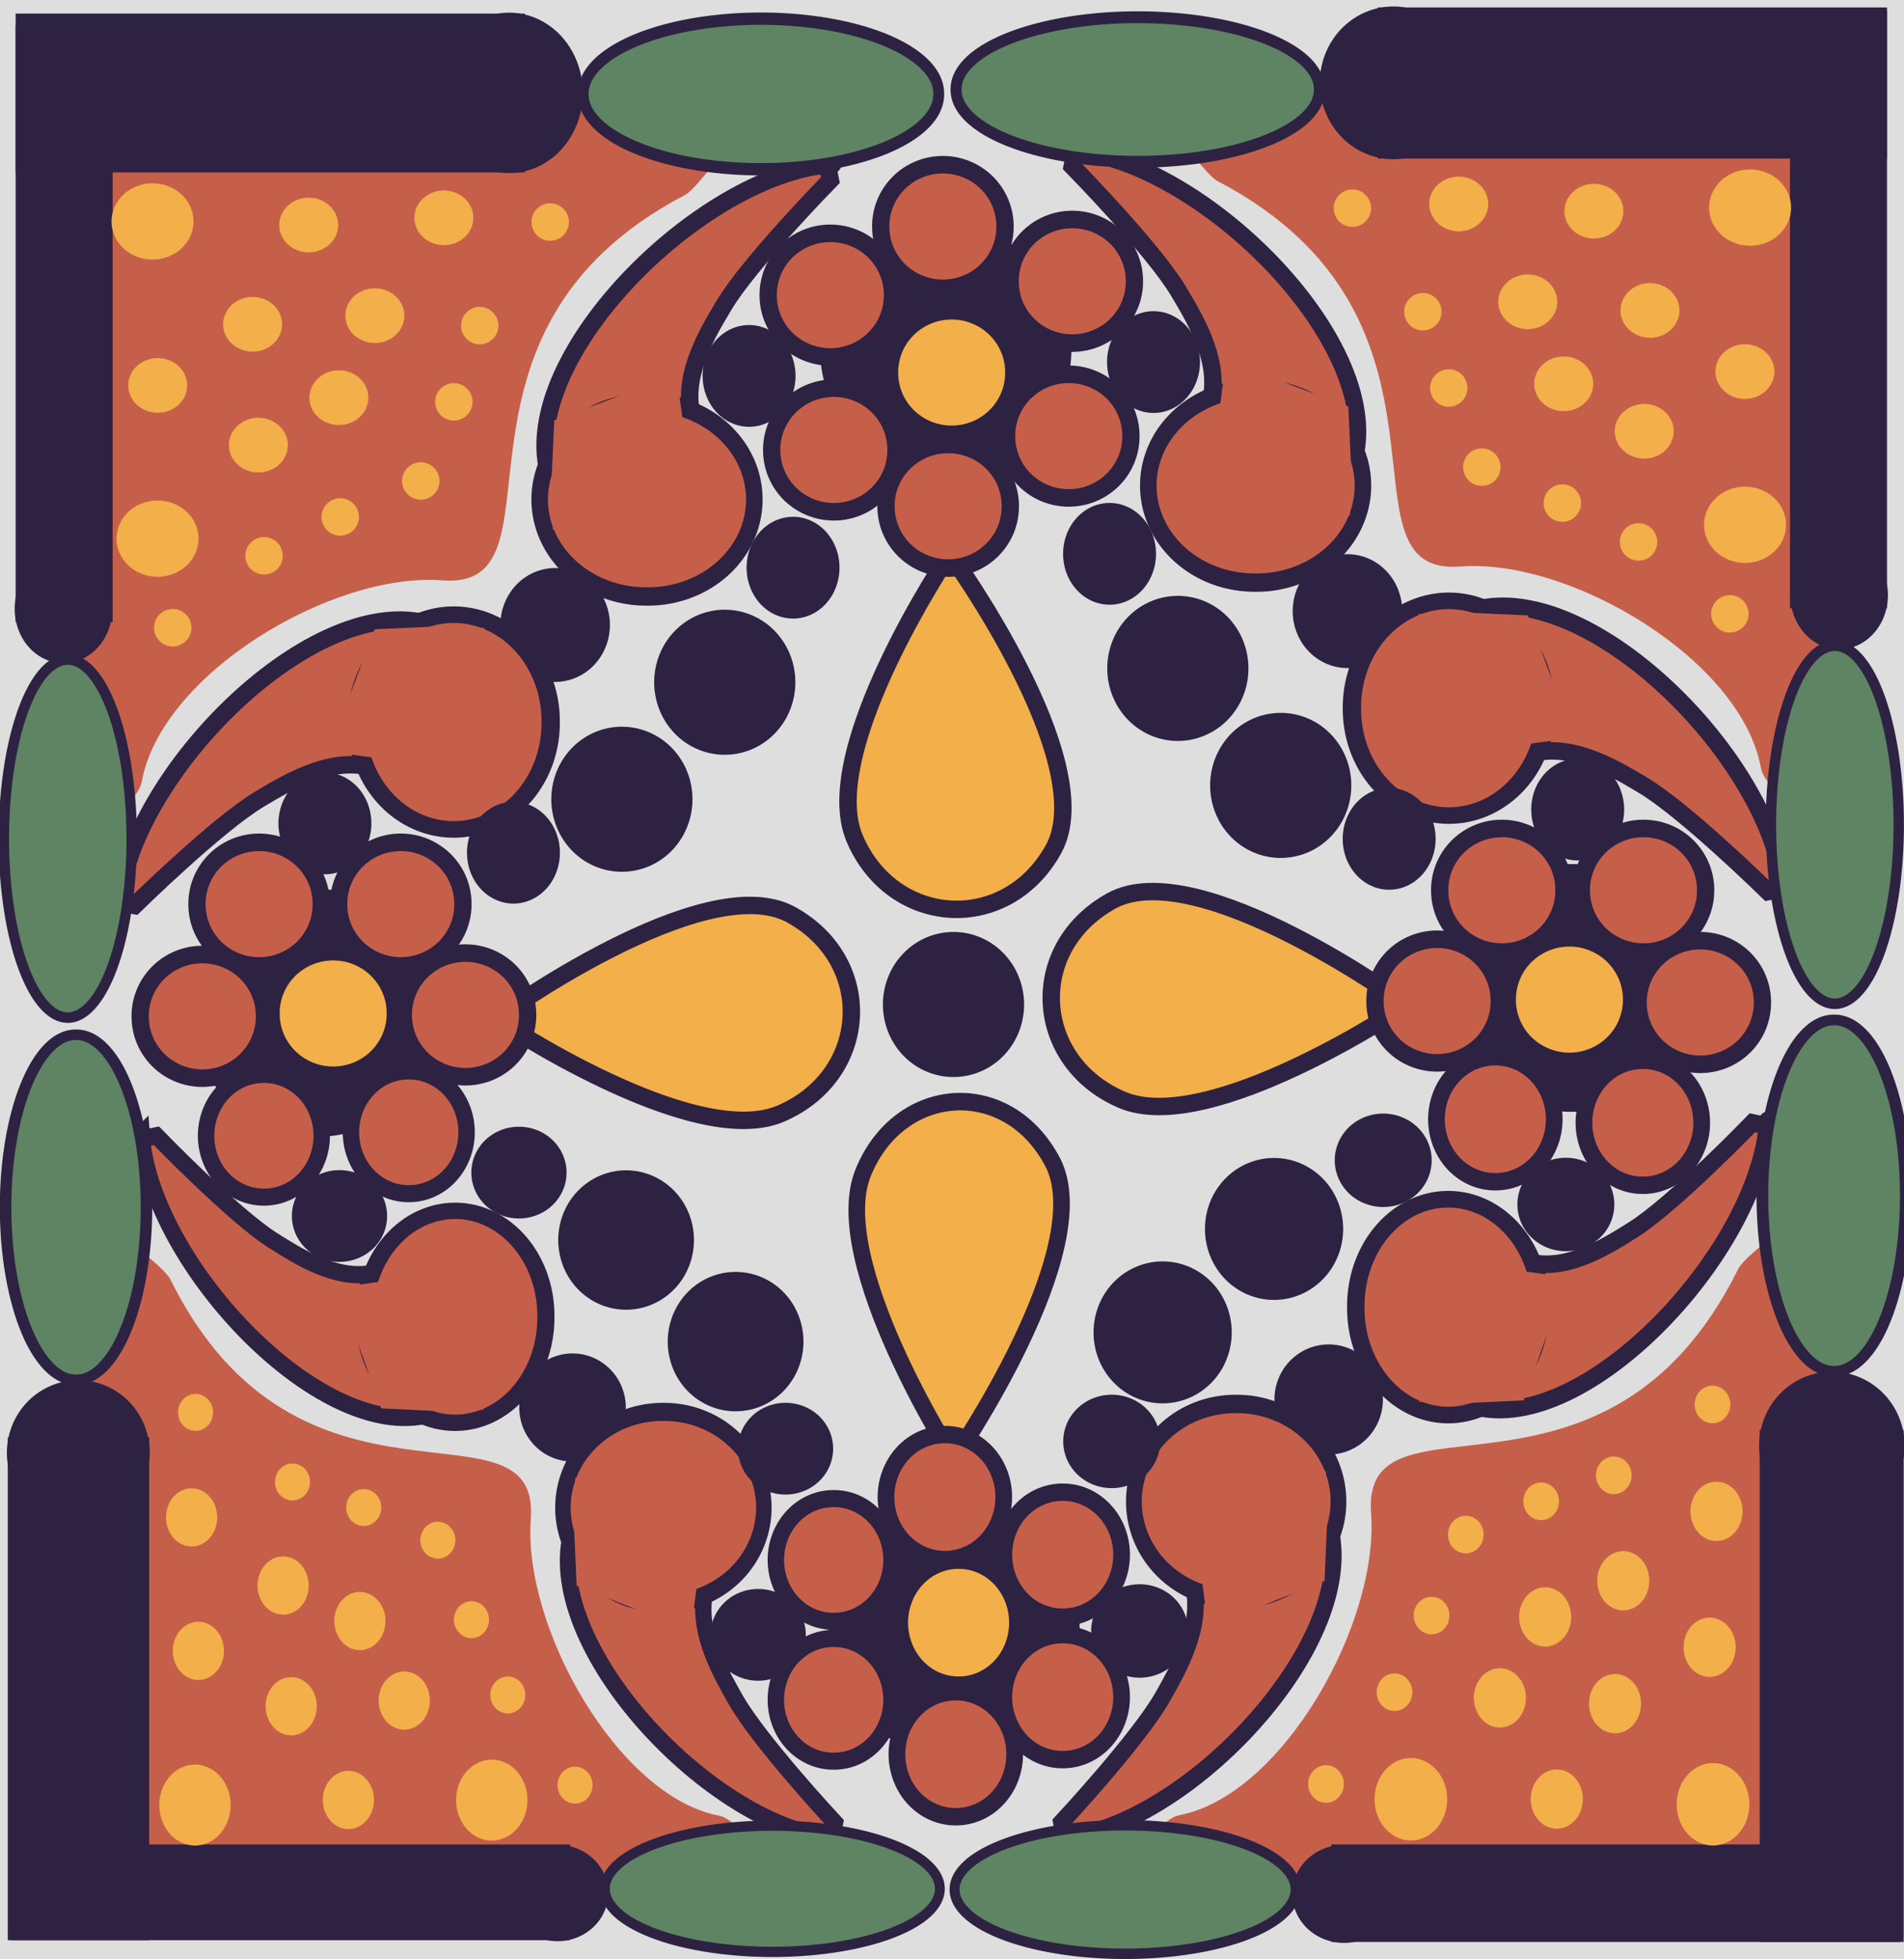
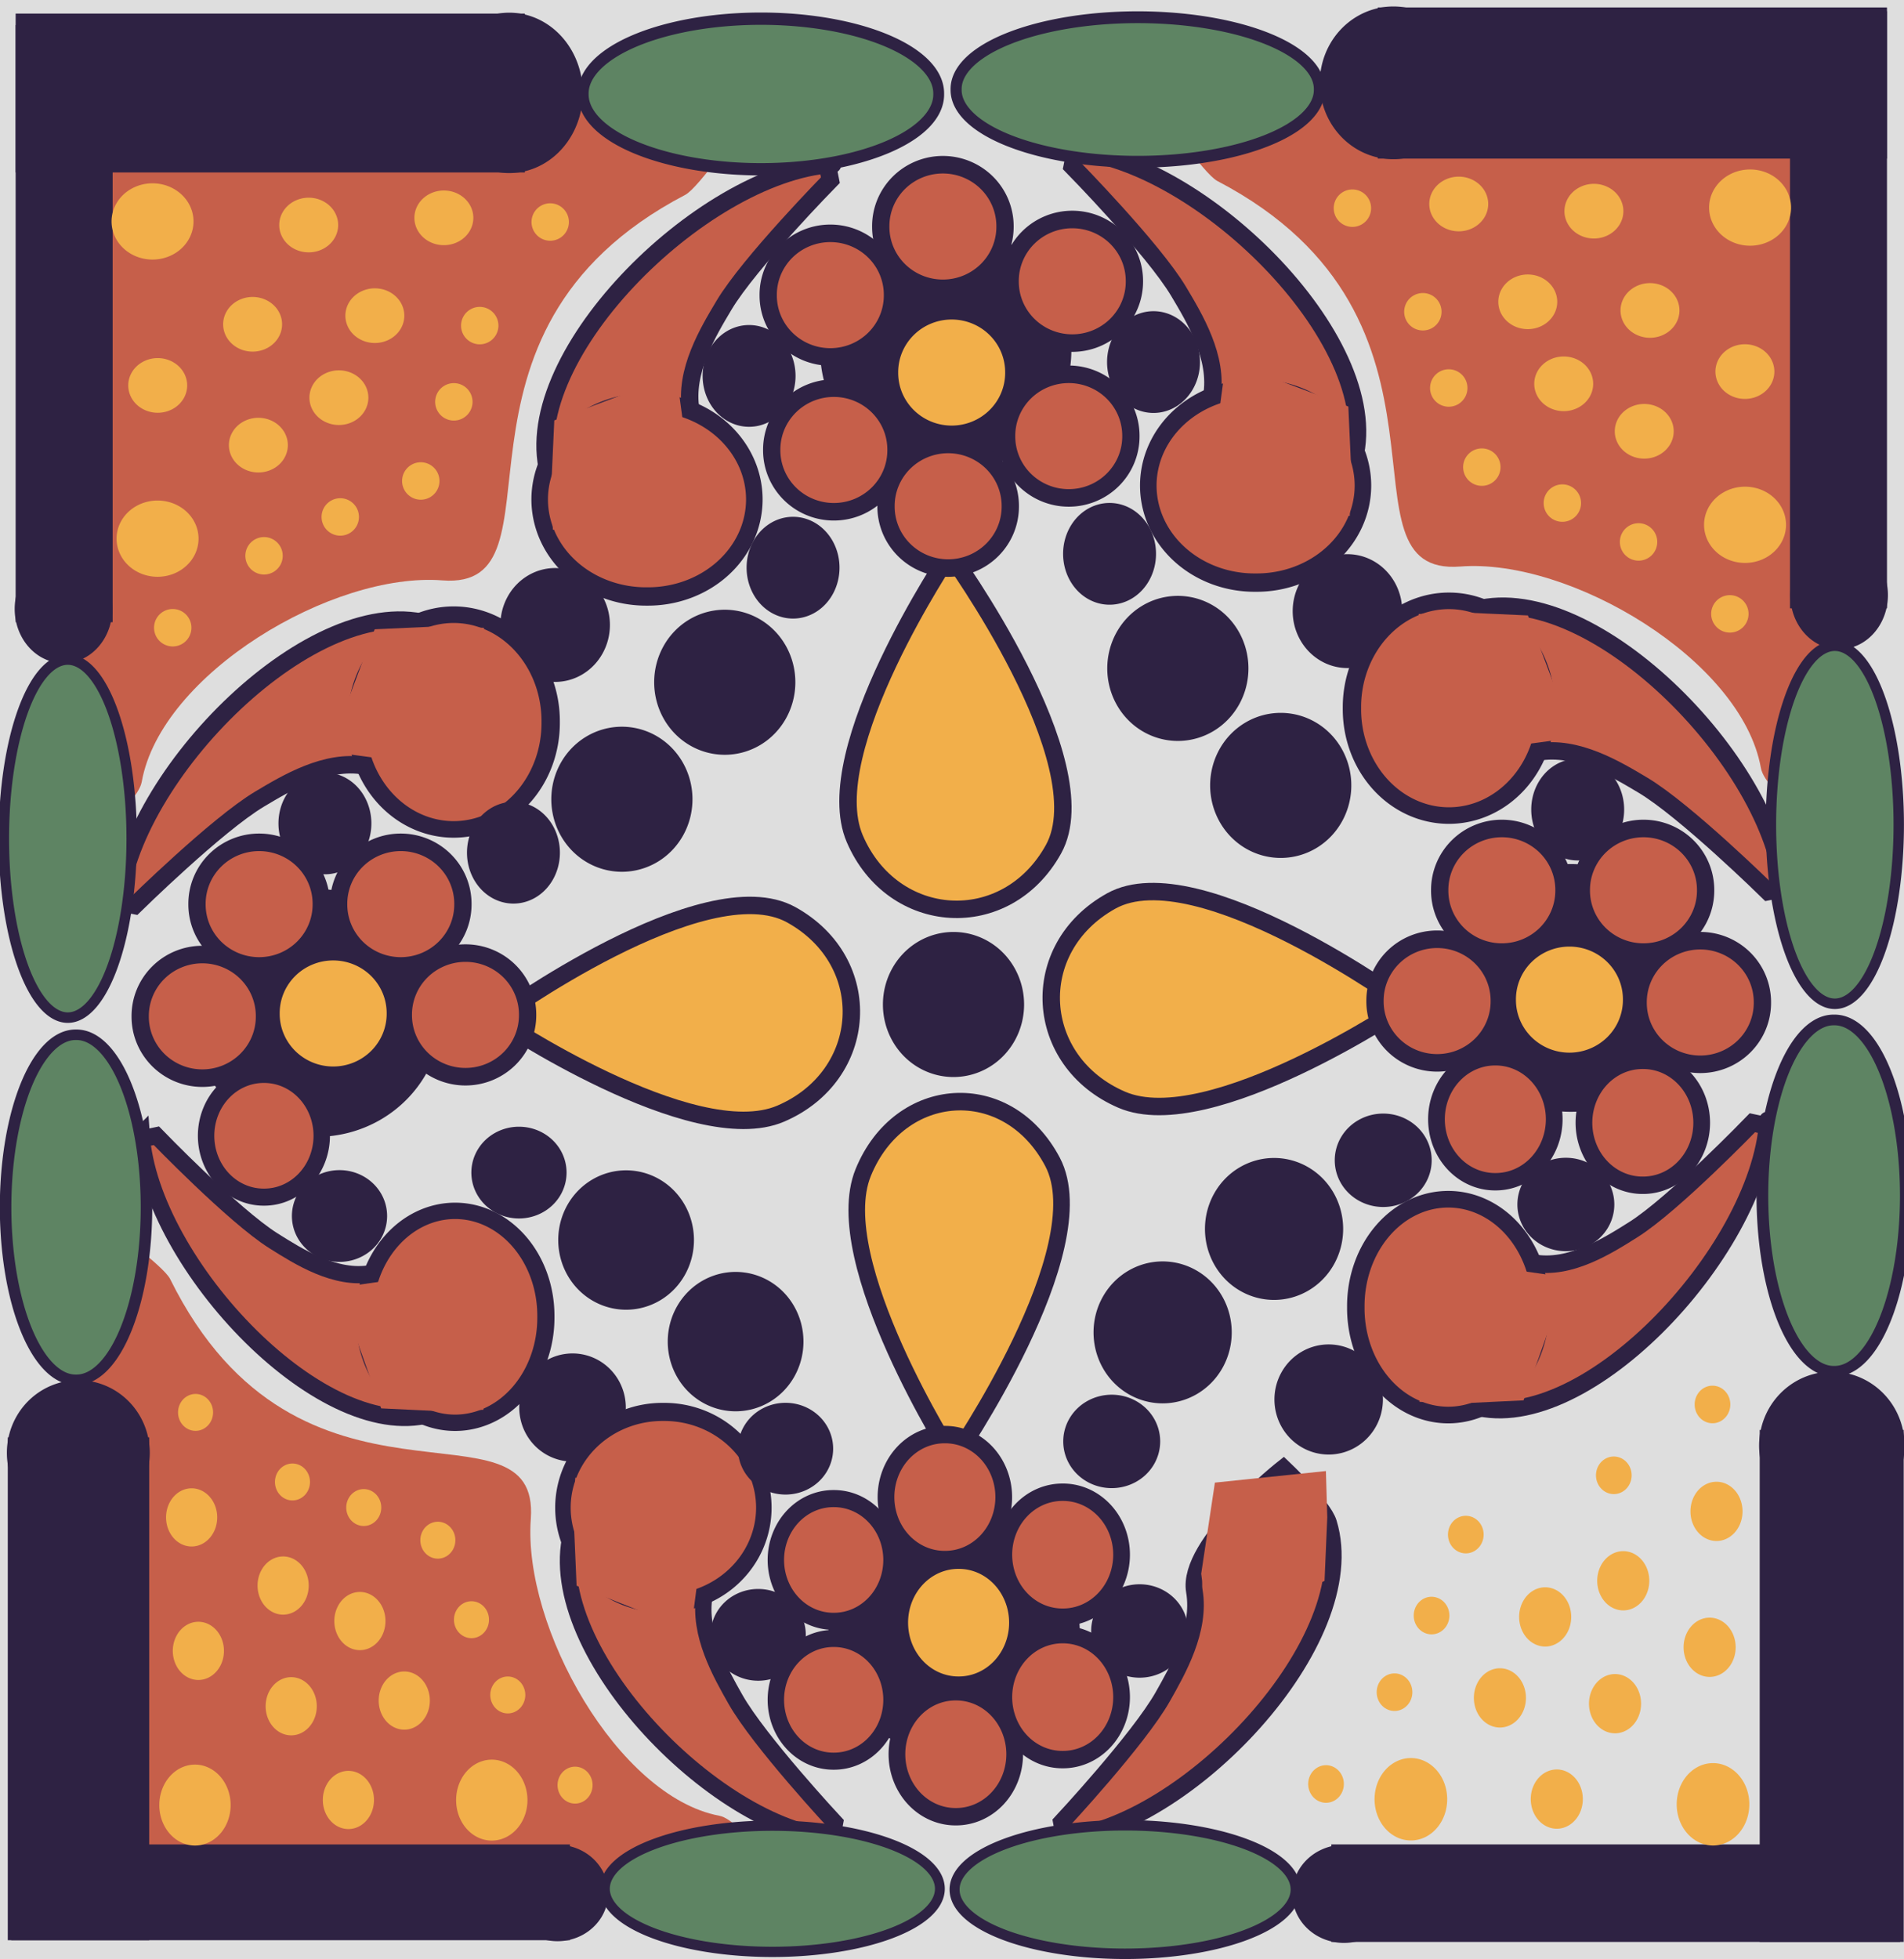
<svg xmlns="http://www.w3.org/2000/svg" version="1.0" viewBox="0 0 2405.3 2473.7">
  <g transform="translate(842.11 668.69)">
    <rect x="-842.11" y="-668.69" width="2405.3" height="2473.7" fill="#dedede" fill-rule="evenodd" />
    <path transform="matrix(3.004 0 0 2.42 2421.8 -319.43)" d="m-379.66 371.15a46.322 58.13 0 1 1-92.65 0 46.322 58.13 0 1 1 92.65 0z" fill="#2e2243" fill-rule="evenodd" stroke="#2e2243" stroke-linecap="round" stroke-linejoin="round" stroke-width="13" />
    <path transform="matrix(3.004 0 0 2.42 1632.3 -1124.7)" d="m-379.66 371.15a46.322 58.13 0 1 1-92.65 0 46.322 58.13 0 1 1 92.65 0z" fill="#2e2243" fill-rule="evenodd" stroke="#2e2243" stroke-linecap="round" stroke-linejoin="round" stroke-width="13" />
    <path transform="matrix(3.004 0 0 2.42 837.61 -287.85)" d="m-379.66 371.15a46.322 58.13 0 1 1-92.65 0 46.322 58.13 0 1 1 92.65 0z" fill="#2e2243" fill-rule="evenodd" stroke="#2e2243" stroke-linecap="round" stroke-linejoin="round" stroke-width="13" />
    <path d="m-799.29-529.87 41.78 937.35s88.61-56.38 94.46-89.01c24.48-136.55 241.08-265.12 379.67-254.32 165.92 12.926-28.4-311.82 307-486.84 16.905-8.82 70.841-87.19 70.841-87.19l-12.716-19.99-877.4-12.71-3.63 12.71z" fill="#c65f4a" fill-rule="evenodd" />
    <path d="m144.23 737.46c111.84-47.97 120.98-191.34 13.33-251.03-109.35-60.63-373.21 131.07-373.21 131.07s248.84 167.6 359.88 119.96z" fill="#f2af4a" fill-rule="evenodd" stroke="#2e2243" stroke-linecap="round" stroke-linejoin="round" stroke-width="22" />
    <path d="m237.7 390.35c47.97 111.84 191.35 120.98 251.03 13.33 60.63-109.35-131.07-373.21-131.07-373.21 0-1e-3 -167.59 248.84-119.96 359.88z" fill="#f2af4a" fill-rule="evenodd" stroke="#2e2243" stroke-linecap="round" stroke-linejoin="round" stroke-width="22" />
    <rect x="-822.34" y="-637.08" width="122.53" height="754" fill="#2e2243" fill-rule="evenodd" />
    <rect x="-822.34" y="-651.54" width="643.26" height="200.6" fill="#2e2243" fill-rule="evenodd" />
    <path transform="matrix(.411 0 0 .377 -196.89 -412.49)" d="m221.49-368.47a226.2 268.61 0 1 1-452.4 0 226.2 268.61 0 1 1 452.4 0z" fill="#2e2243" fill-rule="evenodd" />
    <path transform="matrix(.887 0 0 .653 -81.612 72.33)" d="m-697.45 42.703a69.51 104.85 0 1 1-139.02 0 69.51 104.85 0 1 1 139.02 0z" fill="#2e2243" fill-rule="evenodd" />
    <g transform="matrix(0 1 1 0 -267.8 230.91)" fill="#c65f4a" fill-rule="evenodd">
      <path d="m-692.11 476.51c11.85-166.11 248.68-403.73 396.01-356.05 21.58 6.99 69.03 59.95 69.03 59.95s-95.79 128.62-154.41 118.08c-48.71-8.76-99.23 21.88-132.61 41.78-53.88 32.12-158.04 134.42-158.04 134.42l-18.16-3.63s-2.14 9.93-1.82 5.45z" stroke="#2e2243" stroke-width="22" />
      <path transform="matrix(1.153 0 0 1.041 21.115 -16.624)" d="m-145.33 249.44a106.27 128.98 0 1 1-212.53 0 106.27 128.98 0 1 1 212.53 0z" stroke="#2e2243" stroke-linecap="round" stroke-linejoin="round" stroke-width="20.084" />
      <path d="m-368.76 125.91 79.93-3.63 58.13 1.82-14.54 147.14-114.44 18.16-67.21-9.08 58.13-154.41z" />
    </g>
    <path transform="matrix(1.052 0 0 1.195 -9.794 99.439)" d="m336.06-543.49a213.45 79.021 0 1 1-426.89 0 213.45 79.021 0 1 1 426.89 0z" fill="#5e8463" fill-rule="evenodd" stroke="#2e2243" stroke-linecap="round" stroke-linejoin="round" stroke-width="13" />
    <path transform="matrix(1.111 0 0 .994 41.629 2.109)" d="m-379.66 371.15a46.322 58.13 0 1 1-92.65 0 46.322 58.13 0 1 1 92.65 0z" fill="#2e2243" fill-rule="evenodd" stroke="#2e2243" stroke-linecap="round" stroke-linejoin="round" stroke-width="13" />
    <path transform="translate(-5.45 3.633)" d="m-72.663 116.83a62.671 65.396 0 1 1-125.35 0 62.671 65.396 0 1 1 125.35 0z" fill="#2e2243" fill-rule="evenodd" stroke="#2e2243" stroke-linecap="round" stroke-linejoin="round" stroke-width="13" />
    <path transform="matrix(1.067 0 0 1.082 21.178 -47.547)" d="m-428.71 481.05a73.571 71.754 0 1 1-147.14 0 73.571 71.754 0 1 1 147.14 0z" fill="#c65f4a" fill-rule="evenodd" stroke="#2e2243" stroke-linecap="round" stroke-linejoin="round" stroke-width="20.472" />
    <path transform="matrix(1.067 0 0 1.082 200.11 -47.547)" d="m-428.71 481.05a73.571 71.754 0 1 1-147.14 0 73.571 71.754 0 1 1 147.14 0z" fill="#c65f4a" fill-rule="evenodd" stroke="#2e2243" stroke-linecap="round" stroke-linejoin="round" stroke-width="20.472" />
    <path transform="matrix(1.067 0 0 1.082 281.85 92.329)" d="m-428.71 481.05a73.571 71.754 0 1 1-147.14 0 73.571 71.754 0 1 1 147.14 0z" fill="#c65f4a" fill-rule="evenodd" stroke="#2e2243" stroke-linecap="round" stroke-linejoin="round" stroke-width="20.472" />
    <path transform="matrix(1.067 0 0 1.082 -50.577 94.145)" d="m-428.71 481.05a73.571 71.754 0 1 1-147.14 0 73.571 71.754 0 1 1 147.14 0z" fill="#c65f4a" fill-rule="evenodd" stroke="#2e2243" stroke-linecap="round" stroke-linejoin="round" stroke-width="20.472" />
    <path transform="matrix(1.067 0 0 1.082 114.73 90.512)" d="m-428.71 481.05a73.571 71.754 0 1 1-147.14 0 73.571 71.754 0 1 1 147.14 0z" fill="#f2af4a" fill-rule="evenodd" stroke="#2e2243" stroke-linecap="round" stroke-linejoin="round" stroke-width="20.472" />
    <g fill="#c65f4a" fill-rule="evenodd">
      <path d="m-692.11 476.51c11.85-166.11 248.68-403.73 396.01-356.05 21.58 6.99 69.03 59.95 69.03 59.95s-95.79 128.62-154.41 118.08c-48.71-8.76-99.23 21.88-132.61 41.78-53.88 32.12-158.04 134.42-158.04 134.42l-18.16-3.63s-2.14 9.93-1.82 5.45z" stroke="#2e2243" stroke-width="22" />
      <path transform="matrix(1.153 0 0 1.041 21.115 -16.624)" d="m-145.33 249.44a106.27 128.98 0 1 1-212.53 0 106.27 128.98 0 1 1 212.53 0z" stroke="#2e2243" stroke-linecap="round" stroke-linejoin="round" stroke-width="20.084" />
      <path d="m-368.76 125.91 79.93-3.63 58.13 1.82-14.54 147.14-114.44 18.16-67.21-9.08 58.13-154.41z" />
    </g>
    <path transform="matrix(1.01 0 0 1.02 6.752 -12.456)" d="m-675.76 394.77a79.929 221.62 0 1 1-159.86 0 79.929 221.62 0 1 1 159.86 0z" fill="#5e8463" fill-rule="evenodd" stroke="#2e2243" stroke-linecap="round" stroke-linejoin="round" stroke-width="13" />
    <path transform="translate(-1.817 -3.633)" d="m-595.83-385.45a51.772 48.139 0 1 1-103.55 0 51.772 48.139 0 1 1 103.55 0z" fill="#f2af4a" fill-rule="evenodd" />
    <path transform="translate(4.541 396.92)" d="m-595.83-385.45a51.772 48.139 0 1 1-103.55 0 51.772 48.139 0 1 1 103.55 0z" fill="#f2af4a" fill-rule="evenodd" />
    <path transform="matrix(.719 0 0 .717 -177.24 94.366)" d="m-595.83-385.45a51.772 48.139 0 1 1-103.55 0 51.772 48.139 0 1 1 103.55 0z" fill="#f2af4a" fill-rule="evenodd" />
    <path transform="matrix(.719 0 0 .717 -57.349 17.162)" d="m-595.83-385.45a51.772 48.139 0 1 1-103.55 0 51.772 48.139 0 1 1 103.55 0z" fill="#f2af4a" fill-rule="evenodd" />
    <path transform="matrix(.719 0 0 .717 13.497 -108.18)" d="m-595.83-385.45a51.772 48.139 0 1 1-103.55 0 51.772 48.139 0 1 1 103.55 0z" fill="#f2af4a" fill-rule="evenodd" />
    <path transform="matrix(.719 0 0 .717 184.25 -117.26)" d="m-595.83-385.45a51.772 48.139 0 1 1-103.55 0 51.772 48.139 0 1 1 103.55 0z" fill="#f2af4a" fill-rule="evenodd" />
    <path transform="matrix(.719 0 0 .717 97.059 6.263)" d="m-595.83-385.45a51.772 48.139 0 1 1-103.55 0 51.772 48.139 0 1 1 103.55 0z" fill="#f2af4a" fill-rule="evenodd" />
    <path transform="matrix(.719 0 0 .717 51.645 109.81)" d="m-595.83-385.45a51.772 48.139 0 1 1-103.55 0 51.772 48.139 0 1 1 103.55 0z" fill="#f2af4a" fill-rule="evenodd" />
    <path transform="matrix(.719 0 0 .717 -50.083 169.75)" d="m-595.83-385.45a51.772 48.139 0 1 1-103.55 0 51.772 48.139 0 1 1 103.55 0z" fill="#f2af4a" fill-rule="evenodd" />
    <path transform="matrix(.456 0 0 .491 -328.59 313.19)" d="m-595.83-385.45a51.772 48.139 0 1 1-103.55 0 51.772 48.139 0 1 1 103.55 0z" fill="#f2af4a" fill-rule="evenodd" />
    <path transform="matrix(.456 0 0 .491 -213.24 222.36)" d="m-595.83-385.45a51.772 48.139 0 1 1-103.55 0 51.772 48.139 0 1 1 103.55 0z" fill="#f2af4a" fill-rule="evenodd" />
    <path transform="matrix(.456 0 0 .491 -116.96 173.31)" d="m-595.83-385.45a51.772 48.139 0 1 1-103.55 0 51.772 48.139 0 1 1 103.55 0z" fill="#f2af4a" fill-rule="evenodd" />
    <path transform="matrix(.456 0 0 .491 -15.234 127.9)" d="m-595.83-385.45a51.772 48.139 0 1 1-103.55 0 51.772 48.139 0 1 1 103.55 0z" fill="#f2af4a" fill-rule="evenodd" />
    <path transform="matrix(.456 0 0 .491 26.547 27.985)" d="m-595.83-385.45a51.772 48.139 0 1 1-103.55 0 51.772 48.139 0 1 1 103.55 0z" fill="#f2af4a" fill-rule="evenodd" />
    <path transform="matrix(.456 0 0 .491 59.245 -68.293)" d="m-595.83-385.45a51.772 48.139 0 1 1-103.55 0 51.772 48.139 0 1 1 103.55 0z" fill="#f2af4a" fill-rule="evenodd" />
    <path transform="matrix(.456 0 0 .491 148.26 -199.09)" d="m-595.83-385.45a51.772 48.139 0 1 1-103.55 0 51.772 48.139 0 1 1 103.55 0z" fill="#f2af4a" fill-rule="evenodd" />
    <path transform="matrix(1.067 0 0 1.082 742.77 -816.52)" d="m-428.71 481.05a73.571 71.754 0 1 1-147.14 0 73.571 71.754 0 1 1 147.14 0z" fill="#c65f4a" fill-rule="evenodd" stroke="#2e2243" stroke-linecap="round" stroke-linejoin="round" stroke-width="20.472" />
    <path transform="matrix(1.067 0 0 1.082 747.22 -621.02)" d="m-428.71 481.05a73.571 71.754 0 1 1-147.14 0 73.571 71.754 0 1 1 147.14 0z" fill="#c65f4a" fill-rule="evenodd" stroke="#2e2243" stroke-linecap="round" stroke-linejoin="round" stroke-width="20.472" />
    <path transform="matrix(1.067 0 0 1.082 891.62 -549.94)" d="m-428.71 481.05a73.571 71.754 0 1 1-147.14 0 73.571 71.754 0 1 1 147.14 0z" fill="#c65f4a" fill-rule="evenodd" stroke="#2e2243" stroke-linecap="round" stroke-linejoin="round" stroke-width="20.472" />
    <path transform="matrix(1.067 0 0 1.082 884.95 -903.16)" d="m-428.71 481.05a73.571 71.754 0 1 1-147.14 0 73.571 71.754 0 1 1 147.14 0z" fill="#c65f4a" fill-rule="evenodd" stroke="#2e2243" stroke-linecap="round" stroke-linejoin="round" stroke-width="20.472" />
    <path transform="matrix(1.067 0 0 1.082 896.06 -718.77)" d="m-428.71 481.05a73.571 71.754 0 1 1-147.14 0 73.571 71.754 0 1 1 147.14 0z" fill="#f2af4a" fill-rule="evenodd" stroke="#2e2243" stroke-linecap="round" stroke-linejoin="round" stroke-width="20.472" />
    <path transform="matrix(1.111 0 0 .994 577.47 -562.94)" d="m-379.66 371.15a46.322 58.13 0 1 1-92.65 0 46.322 58.13 0 1 1 92.65 0z" fill="#2e2243" fill-rule="evenodd" stroke="#2e2243" stroke-linecap="round" stroke-linejoin="round" stroke-width="13" />
    <path transform="matrix(1.111 0 0 .994 633.01 -320.8)" d="m-379.66 371.15a46.322 58.13 0 1 1-92.65 0 46.322 58.13 0 1 1 92.65 0z" fill="#2e2243" fill-rule="evenodd" stroke="#2e2243" stroke-linecap="round" stroke-linejoin="round" stroke-width="13" />
    <path transform="matrix(1.111 0 0 .994 279.79 39.084)" d="m-379.66 371.15a46.322 58.13 0 1 1-92.65 0 46.322 58.13 0 1 1 92.65 0z" fill="#2e2243" fill-rule="evenodd" stroke="#2e2243" stroke-linecap="round" stroke-linejoin="round" stroke-width="13" />
    <path transform="matrix(1.688 0 0 1.417 662.58 -185.4)" d="m-379.66 371.15a46.322 58.13 0 1 1-92.65 0 46.322 58.13 0 1 1 92.65 0z" fill="#2e2243" fill-rule="evenodd" stroke="#2e2243" stroke-linecap="round" stroke-linejoin="round" stroke-width="13" />
    <path transform="matrix(1.688 0 0 1.417 792.54 -333.13)" d="m-379.66 371.15a46.322 58.13 0 1 1-92.65 0 46.322 58.13 0 1 1 92.65 0z" fill="#2e2243" fill-rule="evenodd" stroke="#2e2243" stroke-linecap="round" stroke-linejoin="round" stroke-width="13" />
    <path transform="matrix(1.688 0 0 1.417 1081.5 73.759)" d="m-379.66 371.15a46.322 58.13 0 1 1-92.65 0 46.322 58.13 0 1 1 92.65 0z" fill="#2e2243" fill-rule="evenodd" stroke="#2e2243" stroke-linecap="round" stroke-linejoin="round" stroke-width="13" />
    <path d="m1518.6-547.35-41.8 937.34s-88.6-56.38-94.4-89.01c-24.5-136.54-241.1-265.11-379.7-254.32-165.91 12.929 28.4-311.82-306.99-486.84-16.91-8.82-70.85-87.19-70.85-87.19l12.72-19.98 877.42-12.72 3.6 12.72z" fill="#c65f4a" fill-rule="evenodd" />
    <path d="m575.09 719.98c-111.84-47.98-120.98-191.35-13.33-251.03 109.35-60.63 373.21 131.06 373.21 131.06s-248.83 167.6-359.88 119.97z" fill="#f2af4a" fill-rule="evenodd" stroke="#2e2243" stroke-linecap="round" stroke-linejoin="round" stroke-width="22" />
    <rect transform="scale(-1,1)" x="-1541.7" y="-654.57" width="122.53" height="754" fill="#2e2243" fill-rule="evenodd" />
    <rect transform="scale(-1,1)" x="-1541.7" y="-659.28" width="643.26" height="190.86" fill="#2e2243" fill-rule="evenodd" />
    <path transform="matrix(-.411 0 0 .359 916.21 -431.79)" d="m221.49-368.47a226.2 268.61 0 1 1-452.4 0 226.2 268.61 0 1 1 452.4 0z" fill="#2e2243" fill-rule="evenodd" />
    <path transform="matrix(-.887 0 0 .653 800.94 54.843)" d="m-697.45 42.703a69.51 104.85 0 1 1-139.02 0 69.51 104.85 0 1 1 139.02 0z" fill="#2e2243" fill-rule="evenodd" />
    <g transform="matrix(0 1 -1 0 987.13 213.42)" fill="#c65f4a" fill-rule="evenodd">
      <path d="m-692.11 476.51c11.85-166.11 248.68-403.73 396.01-356.05 21.58 6.99 69.03 59.95 69.03 59.95s-95.79 128.62-154.41 118.08c-48.71-8.76-99.23 21.88-132.61 41.78-53.88 32.12-158.04 134.42-158.04 134.42l-18.16-3.63s-2.14 9.93-1.82 5.45z" stroke="#2e2243" stroke-width="22" />
      <path transform="matrix(1.153 0 0 1.041 21.115 -16.624)" d="m-145.33 249.44a106.27 128.98 0 1 1-212.53 0 106.27 128.98 0 1 1 212.53 0z" stroke="#2e2243" stroke-linecap="round" stroke-linejoin="round" stroke-width="20.084" />
      <path d="m-368.76 125.91 79.93-3.63 58.13 1.82-14.54 147.14-114.44 18.16-67.21-9.08 58.13-154.41z" />
    </g>
    <path transform="matrix(-1.075 0 0 1.147 727.01 67.699)" d="m336.06-543.49a213.45 79.021 0 1 1-426.89 0 213.45 79.021 0 1 1 426.89 0z" fill="#5e8463" fill-rule="evenodd" stroke="#2e2243" stroke-linecap="round" stroke-linejoin="round" stroke-width="13" />
    <path transform="matrix(-1.111 0 0 .994 677.7 -15.378)" d="m-379.66 371.15a46.322 58.13 0 1 1-92.65 0 46.322 58.13 0 1 1 92.65 0z" fill="#2e2243" fill-rule="evenodd" stroke="#2e2243" stroke-linecap="round" stroke-linejoin="round" stroke-width="13" />
    <path transform="matrix(-1 0 0 1 724.77 -13.854)" d="m-72.663 116.83a62.671 65.396 0 1 1-125.35 0 62.671 65.396 0 1 1 125.35 0z" fill="#2e2243" fill-rule="evenodd" stroke="#2e2243" stroke-linecap="round" stroke-linejoin="round" stroke-width="13" />
    <path transform="matrix(-1.067 0 0 1.082 698.15 -65.034)" d="m-428.71 481.05a73.571 71.754 0 1 1-147.14 0 73.571 71.754 0 1 1 147.14 0z" fill="#c65f4a" fill-rule="evenodd" stroke="#2e2243" stroke-linecap="round" stroke-linejoin="round" stroke-width="20.472" />
    <path transform="matrix(-1.067 0 0 1.082 519.21 -65.034)" d="m-428.71 481.05a73.571 71.754 0 1 1-147.14 0 73.571 71.754 0 1 1 147.14 0z" fill="#c65f4a" fill-rule="evenodd" stroke="#2e2243" stroke-linecap="round" stroke-linejoin="round" stroke-width="20.472" />
    <path transform="matrix(-1.067 0 0 1.082 437.47 74.842)" d="m-428.71 481.05a73.571 71.754 0 1 1-147.14 0 73.571 71.754 0 1 1 147.14 0z" fill="#c65f4a" fill-rule="evenodd" stroke="#2e2243" stroke-linecap="round" stroke-linejoin="round" stroke-width="20.472" />
    <path transform="matrix(-1.067 0 0 1.082 769.9 76.658)" d="m-428.71 481.05a73.571 71.754 0 1 1-147.14 0 73.571 71.754 0 1 1 147.14 0z" fill="#c65f4a" fill-rule="evenodd" stroke="#2e2243" stroke-linecap="round" stroke-linejoin="round" stroke-width="20.472" />
    <path transform="matrix(-1.067 0 0 1.082 604.59 73.025)" d="m-428.71 481.05a73.571 71.754 0 1 1-147.14 0 73.571 71.754 0 1 1 147.14 0z" fill="#f2af4a" fill-rule="evenodd" stroke="#2e2243" stroke-linecap="round" stroke-linejoin="round" stroke-width="20.472" />
    <g transform="matrix(-1 0 0 1 719.32 -17.487)" fill="#c65f4a" fill-rule="evenodd">
      <path d="m-692.11 476.51c11.85-166.11 248.68-403.73 396.01-356.05 21.58 6.99 69.03 59.95 69.03 59.95s-95.79 128.62-154.41 118.08c-48.71-8.76-99.23 21.88-132.61 41.78-53.88 32.12-158.04 134.42-158.04 134.42l-18.16-3.63s-2.14 9.93-1.82 5.45z" stroke="#2e2243" stroke-width="22" />
      <path transform="matrix(1.153 0 0 1.041 21.115 -16.624)" d="m-145.33 249.44a106.27 128.98 0 1 1-212.53 0 106.27 128.98 0 1 1 212.53 0z" stroke="#2e2243" stroke-linecap="round" stroke-linejoin="round" stroke-width="20.084" />
      <path d="m-368.76 125.91 79.93-3.63 58.13 1.82-14.54 147.14-114.44 18.16-67.21-9.08 58.13-154.41z" />
    </g>
    <path transform="matrix(-1.01 0 0 1.02 712.57 -29.943)" d="m-675.76 394.77a79.929 221.62 0 1 1-159.86 0 79.929 221.62 0 1 1 159.86 0z" fill="#5e8463" fill-rule="evenodd" stroke="#2e2243" stroke-linecap="round" stroke-linejoin="round" stroke-width="13" />
    <path transform="matrix(-1 0 0 1 721.14 -21.12)" d="m-595.83-385.45a51.772 48.139 0 1 1-103.55 0 51.772 48.139 0 1 1 103.55 0z" fill="#f2af4a" fill-rule="evenodd" />
    <path transform="matrix(-1 0 0 1 714.78 379.43)" d="m-595.83-385.45a51.772 48.139 0 1 1-103.55 0 51.772 48.139 0 1 1 103.55 0z" fill="#f2af4a" fill-rule="evenodd" />
    <path transform="matrix(-.719 0 0 .717 896.57 76.879)" d="m-595.83-385.45a51.772 48.139 0 1 1-103.55 0 51.772 48.139 0 1 1 103.55 0z" fill="#f2af4a" fill-rule="evenodd" />
    <path transform="matrix(-.719 0 0 .717 776.67 -.325)" d="m-595.83-385.45a51.772 48.139 0 1 1-103.55 0 51.772 48.139 0 1 1 103.55 0z" fill="#f2af4a" fill-rule="evenodd" />
    <path transform="matrix(-.719 0 0 .717 705.83 -125.67)" d="m-595.83-385.45a51.772 48.139 0 1 1-103.55 0 51.772 48.139 0 1 1 103.55 0z" fill="#f2af4a" fill-rule="evenodd" />
    <path transform="matrix(-.719 0 0 .717 535.07 -134.75)" d="m-595.83-385.45a51.772 48.139 0 1 1-103.55 0 51.772 48.139 0 1 1 103.55 0z" fill="#f2af4a" fill-rule="evenodd" />
    <path transform="matrix(-.719 0 0 .717 622.27 -11.224)" d="m-595.83-385.45a51.772 48.139 0 1 1-103.55 0 51.772 48.139 0 1 1 103.55 0z" fill="#f2af4a" fill-rule="evenodd" />
    <path transform="matrix(-.719 0 0 .717 667.68 92.32)" d="m-595.83-385.45a51.772 48.139 0 1 1-103.55 0 51.772 48.139 0 1 1 103.55 0z" fill="#f2af4a" fill-rule="evenodd" />
    <path transform="matrix(-.719 0 0 .717 769.41 152.27)" d="m-595.83-385.45a51.772 48.139 0 1 1-103.55 0 51.772 48.139 0 1 1 103.55 0z" fill="#f2af4a" fill-rule="evenodd" />
    <path transform="matrix(-.456 0 0 .491 1047.9 295.7)" d="m-595.83-385.45a51.772 48.139 0 1 1-103.55 0 51.772 48.139 0 1 1 103.55 0z" fill="#f2af4a" fill-rule="evenodd" />
    <path transform="matrix(-.456 0 0 .491 932.56 204.87)" d="m-595.83-385.45a51.772 48.139 0 1 1-103.55 0 51.772 48.139 0 1 1 103.55 0z" fill="#f2af4a" fill-rule="evenodd" />
    <path transform="matrix(-.456 0 0 .491 836.29 155.82)" d="m-595.83-385.45a51.772 48.139 0 1 1-103.55 0 51.772 48.139 0 1 1 103.55 0z" fill="#f2af4a" fill-rule="evenodd" />
    <path transform="matrix(-.456 0 0 .491 734.56 110.41)" d="m-595.83-385.45a51.772 48.139 0 1 1-103.55 0 51.772 48.139 0 1 1 103.55 0z" fill="#f2af4a" fill-rule="evenodd" />
    <path transform="matrix(-.456 0 0 .491 692.78 10.498)" d="m-595.83-385.45a51.772 48.139 0 1 1-103.55 0 51.772 48.139 0 1 1 103.55 0z" fill="#f2af4a" fill-rule="evenodd" />
    <path transform="matrix(-.456 0 0 .491 660.08 -85.78)" d="m-595.83-385.45a51.772 48.139 0 1 1-103.55 0 51.772 48.139 0 1 1 103.55 0z" fill="#f2af4a" fill-rule="evenodd" />
    <path transform="matrix(-.456 0 0 .491 571.07 -216.57)" d="m-595.83-385.45a51.772 48.139 0 1 1-103.55 0 51.772 48.139 0 1 1 103.55 0z" fill="#f2af4a" fill-rule="evenodd" />
    <path transform="matrix(-1.067 0 0 1.082 -23.45 -834)" d="m-428.71 481.05a73.571 71.754 0 1 1-147.14 0 73.571 71.754 0 1 1 147.14 0z" fill="#c65f4a" fill-rule="evenodd" stroke="#2e2243" stroke-linecap="round" stroke-linejoin="round" stroke-width="20.472" />
    <path transform="matrix(-1.067 0 0 1.082 -27.893 -638.51)" d="m-428.71 481.05a73.571 71.754 0 1 1-147.14 0 73.571 71.754 0 1 1 147.14 0z" fill="#c65f4a" fill-rule="evenodd" stroke="#2e2243" stroke-linecap="round" stroke-linejoin="round" stroke-width="20.472" />
    <path transform="matrix(-1.111 0 0 .994 141.85 -580.43)" d="m-379.66 371.15a46.322 58.13 0 1 1-92.65 0 46.322 58.13 0 1 1 92.65 0z" fill="#2e2243" fill-rule="evenodd" stroke="#2e2243" stroke-linecap="round" stroke-linejoin="round" stroke-width="13" />
    <path transform="matrix(-1.111 0 0 .994 86.312 -338.29)" d="m-379.66 371.15a46.322 58.13 0 1 1-92.65 0 46.322 58.13 0 1 1 92.65 0z" fill="#2e2243" fill-rule="evenodd" stroke="#2e2243" stroke-linecap="round" stroke-linejoin="round" stroke-width="13" />
-     <path transform="matrix(-1.111 0 0 .994 439.53 21.597)" d="m-379.66 371.15a46.322 58.13 0 1 1-92.65 0 46.322 58.13 0 1 1 92.65 0z" fill="#2e2243" fill-rule="evenodd" stroke="#2e2243" stroke-linecap="round" stroke-linejoin="round" stroke-width="13" />
    <path transform="matrix(-1.688 0 0 1.417 56.747 -202.89)" d="m-379.66 371.15a46.322 58.13 0 1 1-92.65 0 46.322 58.13 0 1 1 92.65 0z" fill="#2e2243" fill-rule="evenodd" stroke="#2e2243" stroke-linecap="round" stroke-linejoin="round" stroke-width="13" />
    <path transform="matrix(-1.688 0 0 1.417 -73.211 -350.62)" d="m-379.66 371.15a46.322 58.13 0 1 1-92.65 0 46.322 58.13 0 1 1 92.65 0z" fill="#2e2243" fill-rule="evenodd" stroke="#2e2243" stroke-linecap="round" stroke-linejoin="round" stroke-width="13" />
    <path transform="matrix(3.004 0 0 2.42 1642.9 493.73)" d="m-379.66 371.15a46.322 58.13 0 1 1-92.65 0 46.322 58.13 0 1 1 92.65 0z" fill="#2e2243" fill-rule="evenodd" stroke="#2e2243" stroke-linecap="round" stroke-linejoin="round" stroke-width="13" />
    <g transform="matrix(0 -1.005 .953 0 -638.07 793.94)" fill-rule="evenodd">
-       <path d="m-961.47 2197.5 41.78-937.4s88.62 56.4 94.47 89c24.48 136.6 241.07 265.1 379.66 254.3 165.92-12.9-28.4 311.9 307 486.9 16.91 8.8 70.844 87.2 70.844 87.2l-12.716 20-877.4 12.7-3.64-12.7z" fill="#c65f4a" />
      <path d="m-17.943 930.12c111.84 47.98 120.98 191.38 13.329 251.08-109.36 60.6-373.22-131.1-373.22-131.1s248.84-167.61 359.89-119.98z" fill="#f2af4a" stroke="#2e2243" stroke-linecap="round" stroke-linejoin="round" stroke-width="22" />
      <rect transform="scale(1,-1)" x="-984.51" y="-2304.7" width="122.53" height="754" fill="#2e2243" />
      <rect transform="scale(1,-1)" x="-984.51" y="-2309.4" width="643.26" height="190.86" fill="#2e2243" />
      <path transform="matrix(.411 0 0 -.359 -359.07 2081.9)" d="m221.49-368.47a226.2 268.61 0 1 1-452.4 0 226.2 268.61 0 1 1 452.4 0z" fill="#2e2243" />
      <path transform="matrix(.887 0 0 -.653 -243.79 1595.3)" d="m-697.45 42.703a69.51 104.85 0 1 1-139.02 0 69.51 104.85 0 1 1 139.02 0z" fill="#2e2243" />
      <g transform="matrix(0 -1 1 0 -429.98 1436.7)" fill="#c65f4a">
        <path d="m-692.11 476.51c11.85-166.11 248.68-403.73 396.01-356.05 21.58 6.99 69.03 59.95 69.03 59.95s-95.79 128.62-154.41 118.08c-48.71-8.76-99.23 21.88-132.61 41.78-53.88 32.12-158.04 134.42-158.04 134.42l-18.16-3.63s-2.14 9.93-1.82 5.45z" stroke="#2e2243" stroke-width="22" />
        <path transform="matrix(1.153 0 0 1.041 21.115 -16.624)" d="m-145.33 249.44a106.27 128.98 0 1 1-212.53 0 106.27 128.98 0 1 1 212.53 0z" stroke="#2e2243" stroke-linecap="round" stroke-linejoin="round" stroke-width="20.084" />
        <path d="m-368.76 125.91 79.93-3.63 58.13 1.82-14.54 147.14-114.44 18.16-67.21-9.08 58.13-154.41z" />
      </g>
      <path transform="matrix(1.034 0 0 -1.195 -173.62 1567.7)" d="m336.06-543.49a213.45 79.021 0 1 1-426.89 0 213.45 79.021 0 1 1 426.89 0z" fill="#5e8463" stroke="#2e2243" stroke-linecap="round" stroke-linejoin="round" stroke-width="13" />
      <path transform="matrix(1.111 0 0 -.994 -120.55 1665.5)" d="m-379.66 371.15a46.322 58.13 0 1 1-92.65 0 46.322 58.13 0 1 1 92.65 0z" fill="#2e2243" stroke="#2e2243" stroke-linecap="round" stroke-linejoin="round" stroke-width="13" />
      <path transform="matrix(1 0 0 -1 -167.63 1664)" d="m-72.663 116.83a62.671 65.396 0 1 1-125.35 0 62.671 65.396 0 1 1 125.35 0z" fill="#2e2243" stroke="#2e2243" stroke-linecap="round" stroke-linejoin="round" stroke-width="13" />
      <path transform="matrix(1.067 0 0 -1.082 -141 1715.1)" d="m-428.71 481.05a73.571 71.754 0 1 1-147.14 0 73.571 71.754 0 1 1 147.14 0z" fill="#c65f4a" stroke="#2e2243" stroke-linecap="round" stroke-linejoin="round" stroke-width="20.472" />
      <path transform="matrix(1.067 0 0 -1.082 37.932 1715.1)" d="m-428.71 481.05a73.571 71.754 0 1 1-147.14 0 73.571 71.754 0 1 1 147.14 0z" fill="#c65f4a" stroke="#2e2243" stroke-linecap="round" stroke-linejoin="round" stroke-width="20.472" />
      <path transform="matrix(1.067 0 0 -1.082 110.35 1558.9)" d="m-428.71 481.05a73.571 71.754 0 1 1-147.14 0 73.571 71.754 0 1 1 147.14 0z" fill="#c65f4a" stroke="#2e2243" stroke-linecap="round" stroke-linejoin="round" stroke-width="20.472" />
      <path transform="matrix(1.067 0 0 -1.082 -212.75 1573.4)" d="m-428.71 481.05a73.571 71.754 0 1 1-147.14 0 73.571 71.754 0 1 1 147.14 0z" fill="#c65f4a" stroke="#2e2243" stroke-linecap="round" stroke-linejoin="round" stroke-width="20.472" />
      <path transform="matrix(1.067 0 0 -1.082 -47.447 1577.1)" d="m-428.71 481.05a73.571 71.754 0 1 1-147.14 0 73.571 71.754 0 1 1 147.14 0z" fill="#f2af4a" stroke="#2e2243" stroke-linecap="round" stroke-linejoin="round" stroke-width="20.472" />
      <g transform="matrix(1 0 0 -1 -162.18 1667.6)" fill="#c65f4a">
        <path d="m-692.11 476.51c11.85-166.11 248.68-403.73 396.01-356.05 21.58 6.99 69.03 59.95 69.03 59.95s-95.79 128.62-154.41 118.08c-48.71-8.76-99.23 21.88-132.61 41.78-53.88 32.12-158.04 134.42-158.04 134.42l-18.16-3.63s-2.14 9.93-1.82 5.45z" stroke="#2e2243" stroke-width="22" />
-         <path transform="matrix(1.153 0 0 1.041 21.115 -16.624)" d="m-145.33 249.44a106.27 128.98 0 1 1-212.53 0 106.27 128.98 0 1 1 212.53 0z" stroke="#2e2243" stroke-linecap="round" stroke-linejoin="round" stroke-width="20.084" />
+         <path transform="matrix(1.153 0 0 1.041 21.115 -16.624)" d="m-145.33 249.44z" stroke="#2e2243" stroke-linecap="round" stroke-linejoin="round" stroke-width="20.084" />
        <path d="m-368.76 125.91 79.93-3.63 58.13 1.82-14.54 147.14-114.44 18.16-67.21-9.08 58.13-154.41z" />
      </g>
      <path transform="matrix(1.01 0 0 -1.02 -155.43 1680)" d="m-675.76 394.77a79.929 221.62 0 1 1-159.86 0 79.929 221.62 0 1 1 159.86 0z" fill="#5e8463" stroke="#2e2243" stroke-linecap="round" stroke-linejoin="round" stroke-width="13" />
      <path transform="matrix(1 0 0 -1 -163.99 1671.2)" d="m-595.83-385.45a51.772 48.139 0 1 1-103.55 0 51.772 48.139 0 1 1 103.55 0z" fill="#f2af4a" />
      <path transform="matrix(1 0 0 -1 -157.64 1270.7)" d="m-595.83-385.45a51.772 48.139 0 1 1-103.55 0 51.772 48.139 0 1 1 103.55 0z" fill="#f2af4a" />
      <path transform="matrix(.719 0 0 -.717 -339.42 1573.2)" d="m-595.83-385.45a51.772 48.139 0 1 1-103.55 0 51.772 48.139 0 1 1 103.55 0z" fill="#f2af4a" />
      <path transform="matrix(.719 0 0 -.717 -219.53 1650.4)" d="m-595.83-385.45a51.772 48.139 0 1 1-103.55 0 51.772 48.139 0 1 1 103.55 0z" fill="#f2af4a" />
      <path transform="matrix(.719 0 0 -.717 -148.68 1775.8)" d="m-595.83-385.45a51.772 48.139 0 1 1-103.55 0 51.772 48.139 0 1 1 103.55 0z" fill="#f2af4a" />
      <path transform="matrix(.719 0 0 -.717 22.076 1784.9)" d="m-595.83-385.45a51.772 48.139 0 1 1-103.55 0 51.772 48.139 0 1 1 103.55 0z" fill="#f2af4a" />
      <path transform="matrix(.719 0 0 -.717 -65.119 1661.3)" d="m-595.83-385.45a51.772 48.139 0 1 1-103.55 0 51.772 48.139 0 1 1 103.55 0z" fill="#f2af4a" />
      <path transform="matrix(.719 0 0 -.717 -110.53 1557.8)" d="m-595.83-385.45a51.772 48.139 0 1 1-103.55 0 51.772 48.139 0 1 1 103.55 0z" fill="#f2af4a" />
      <path transform="matrix(.719 0 0 -.717 -212.26 1497.8)" d="m-595.83-385.45a51.772 48.139 0 1 1-103.55 0 51.772 48.139 0 1 1 103.55 0z" fill="#f2af4a" />
      <path transform="matrix(.456 0 0 -.491 -490.77 1354.4)" d="m-595.83-385.45a51.772 48.139 0 1 1-103.55 0 51.772 48.139 0 1 1 103.55 0z" fill="#f2af4a" />
      <path transform="matrix(.456 0 0 -.491 -375.42 1445.2)" d="m-595.83-385.45a51.772 48.139 0 1 1-103.55 0 51.772 48.139 0 1 1 103.55 0z" fill="#f2af4a" />
      <path transform="matrix(.456 0 0 -.491 -279.14 1494.3)" d="m-595.83-385.45a51.772 48.139 0 1 1-103.55 0 51.772 48.139 0 1 1 103.55 0z" fill="#f2af4a" />
      <path transform="matrix(.456 0 0 -.491 -177.41 1539.7)" d="m-595.83-385.45a51.772 48.139 0 1 1-103.55 0 51.772 48.139 0 1 1 103.55 0z" fill="#f2af4a" />
-       <path transform="matrix(.456 0 0 -.491 -135.63 1639.6)" d="m-595.83-385.45a51.772 48.139 0 1 1-103.55 0 51.772 48.139 0 1 1 103.55 0z" fill="#f2af4a" />
      <path transform="matrix(.456 0 0 -.491 -102.93 1735.9)" d="m-595.83-385.45a51.772 48.139 0 1 1-103.55 0 51.772 48.139 0 1 1 103.55 0z" fill="#f2af4a" />
      <path transform="matrix(.456 0 0 -.491 -13.92 1866.7)" d="m-595.83-385.45a51.772 48.139 0 1 1-103.55 0 51.772 48.139 0 1 1 103.55 0z" fill="#f2af4a" />
      <path transform="matrix(1.067 0 0 -1.082 580.6 2484.1)" d="m-428.71 481.05a73.571 71.754 0 1 1-147.14 0 73.571 71.754 0 1 1 147.14 0z" fill="#c65f4a" stroke="#2e2243" stroke-linecap="round" stroke-linejoin="round" stroke-width="20.472" />
      <path transform="matrix(1.067 0 0 -1.082 585.04 2288.6)" d="m-428.71 481.05a73.571 71.754 0 1 1-147.14 0 73.571 71.754 0 1 1 147.14 0z" fill="#c65f4a" stroke="#2e2243" stroke-linecap="round" stroke-linejoin="round" stroke-width="20.472" />
      <path transform="matrix(1.111 0 0 -.994 415.3 2230.5)" d="m-379.66 371.15a46.322 58.13 0 1 1-92.65 0 46.322 58.13 0 1 1 92.65 0z" fill="#2e2243" stroke="#2e2243" stroke-linecap="round" stroke-linejoin="round" stroke-width="13" />
      <path transform="matrix(1.111 0 0 -.994 470.83 1988.4)" d="m-379.66 371.15a46.322 58.13 0 1 1-92.65 0 46.322 58.13 0 1 1 92.65 0z" fill="#2e2243" stroke="#2e2243" stroke-linecap="round" stroke-linejoin="round" stroke-width="13" />
      <path transform="matrix(1.111 0 0 -.994 117.61 1628.5)" d="m-379.66 371.15a46.322 58.13 0 1 1-92.65 0 46.322 58.13 0 1 1 92.65 0z" fill="#2e2243" stroke="#2e2243" stroke-linecap="round" stroke-linejoin="round" stroke-width="13" />
      <path transform="matrix(1.688 0 0 -1.417 500.4 1853)" d="m-379.66 371.15a46.322 58.13 0 1 1-92.65 0 46.322 58.13 0 1 1 92.65 0z" fill="#2e2243" stroke="#2e2243" stroke-linecap="round" stroke-linejoin="round" stroke-width="13" />
      <path transform="matrix(1.688 0 0 -1.417 630.36 2000.7)" d="m-379.66 371.15a46.322 58.13 0 1 1-92.65 0 46.322 58.13 0 1 1 92.65 0z" fill="#2e2243" stroke="#2e2243" stroke-linecap="round" stroke-linejoin="round" stroke-width="13" />
    </g>
    <g transform="matrix(.936 0 0 .987 423.23 -275.41)">
      <g transform="matrix(0 -1 -1 0 974.24 1021.1)" fill-rule="evenodd">
        <path d="m-1039.6 2203.7 41.79-937.3s88.61 56.3 94.46 89c24.48 136.5 241.07 265.1 379.66 254.3 165.92-12.9-28.39 311.8 307 486.8 16.91 8.8 70.85 87.2 70.85 87.2l-12.72 20-877.44 12.7-3.6-12.7z" fill="#c65f4a" />
        <rect transform="scale(1,-1)" x="-1062.6" y="-2310.9" width="122.53" height="754" fill="#2e2243" />
        <rect transform="scale(1,-1)" x="-1062.6" y="-2315.6" width="643.26" height="190.86" fill="#2e2243" />
        <path transform="matrix(.411 0 0 -.359 -437.19 2088.1)" d="m221.49-368.47a226.2 268.61 0 1 1-452.4 0 226.2 268.61 0 1 1 452.4 0z" fill="#2e2243" />
        <path transform="matrix(.887 0 0 -.653 -321.91 1601.5)" d="m-697.45 42.703a69.51 104.85 0 1 1-139.02 0 69.51 104.85 0 1 1 139.02 0z" fill="#2e2243" />
        <g transform="matrix(0 -1 1 0 -508.11 1442.9)" fill="#c65f4a">
          <path d="m-692.11 476.51c11.85-166.11 248.68-403.73 396.01-356.05 21.58 6.99 69.03 59.95 69.03 59.95s-95.79 128.62-154.41 118.08c-48.71-8.76-99.23 21.88-132.61 41.78-53.88 32.12-158.04 134.42-158.04 134.42l-18.16-3.63s-2.14 9.93-1.82 5.45z" stroke="#2e2243" stroke-width="22" />
          <path transform="matrix(1.153 0 0 1.041 21.115 -16.624)" d="m-145.33 249.44a106.27 128.98 0 1 1-212.53 0 106.27 128.98 0 1 1 212.53 0z" stroke="#2e2243" stroke-linecap="round" stroke-linejoin="round" stroke-width="20.084" />
          <path d="m-368.76 125.91 79.93-3.63 58.13 1.82-14.54 147.14-114.44 18.16-67.21-9.08 58.13-154.41z" />
        </g>
        <path transform="matrix(1.034 0 0 -1.195 -251.74 1574)" d="m336.06-543.49a213.45 79.021 0 1 1-426.89 0 213.45 79.021 0 1 1 426.89 0z" fill="#5e8463" stroke="#2e2243" stroke-linecap="round" stroke-linejoin="round" stroke-width="13" />
        <path transform="matrix(1.111 0 0 -.994 -198.67 1671.7)" d="m-379.66 371.15a46.322 58.13 0 1 1-92.65 0 46.322 58.13 0 1 1 92.65 0z" fill="#2e2243" stroke="#2e2243" stroke-linecap="round" stroke-linejoin="round" stroke-width="13" />
        <path transform="matrix(1 0 0 -1 -245.75 1670.2)" d="m-72.663 116.83a62.671 65.396 0 1 1-125.35 0 62.671 65.396 0 1 1 125.35 0z" fill="#2e2243" stroke="#2e2243" stroke-linecap="round" stroke-linejoin="round" stroke-width="13" />
        <path transform="matrix(1.067 0 0 -1.082 -219.12 1721.4)" d="m-428.71 481.05a73.571 71.754 0 1 1-147.14 0 73.571 71.754 0 1 1 147.14 0z" fill="#c65f4a" stroke="#2e2243" stroke-linecap="round" stroke-linejoin="round" stroke-width="20.472" />
        <path transform="matrix(1.067 0 0 -1.082 -40.193 1721.4)" d="m-428.71 481.05a73.571 71.754 0 1 1-147.14 0 73.571 71.754 0 1 1 147.14 0z" fill="#c65f4a" stroke="#2e2243" stroke-linecap="round" stroke-linejoin="round" stroke-width="20.472" />
        <g transform="matrix(1 0 0 -1 -240.3 1673.8)" fill="#c65f4a">
          <path d="m-692.11 476.51c11.85-166.11 248.68-403.73 396.01-356.05 21.58 6.99 69.03 59.95 69.03 59.95s-95.79 128.62-154.41 118.08c-48.71-8.76-99.23 21.88-132.61 41.78-53.88 32.12-158.04 134.42-158.04 134.42l-18.16-3.63s-2.14 9.93-1.82 5.45z" stroke="#2e2243" stroke-width="22" />
          <path transform="matrix(1.153 0 0 1.041 21.115 -16.624)" d="m-145.33 249.44a106.27 128.98 0 1 1-212.53 0 106.27 128.98 0 1 1 212.53 0z" stroke="#2e2243" stroke-linecap="round" stroke-linejoin="round" stroke-width="20.084" />
          <path d="m-368.76 125.91 79.93-3.63 58.13 1.82-14.54 147.14-114.44 18.16-67.21-9.08 58.13-154.41z" />
        </g>
        <path transform="matrix(1.01 0 0 -1.02 -233.55 1686.3)" d="m-675.76 394.77a79.929 221.62 0 1 1-159.86 0 79.929 221.62 0 1 1 159.86 0z" fill="#5e8463" stroke="#2e2243" stroke-linecap="round" stroke-linejoin="round" stroke-width="13" />
        <path transform="matrix(1 0 0 -1 -242.12 1677.5)" d="m-595.83-385.45a51.772 48.139 0 1 1-103.55 0 51.772 48.139 0 1 1 103.55 0z" fill="#f2af4a" />
        <path transform="matrix(1 0 0 -1 -235.76 1276.9)" d="m-595.83-385.45a51.772 48.139 0 1 1-103.55 0 51.772 48.139 0 1 1 103.55 0z" fill="#f2af4a" />
        <path transform="matrix(.719 0 0 -.717 -417.54 1579.5)" d="m-595.83-385.45a51.772 48.139 0 1 1-103.55 0 51.772 48.139 0 1 1 103.55 0z" fill="#f2af4a" />
        <path transform="matrix(.719 0 0 -.717 -297.65 1656.7)" d="m-595.83-385.45a51.772 48.139 0 1 1-103.55 0 51.772 48.139 0 1 1 103.55 0z" fill="#f2af4a" />
        <path transform="matrix(.719 0 0 -.717 -226.81 1782)" d="m-595.83-385.45a51.772 48.139 0 1 1-103.55 0 51.772 48.139 0 1 1 103.55 0z" fill="#f2af4a" />
        <path transform="matrix(.719 0 0 -.717 -56.049 1791.1)" d="m-595.83-385.45a51.772 48.139 0 1 1-103.55 0 51.772 48.139 0 1 1 103.55 0z" fill="#f2af4a" />
        <path transform="matrix(.719 0 0 -.717 -143.24 1667.6)" d="m-595.83-385.45a51.772 48.139 0 1 1-103.55 0 51.772 48.139 0 1 1 103.55 0z" fill="#f2af4a" />
        <path transform="matrix(.719 0 0 -.717 -188.66 1564)" d="m-595.83-385.45a51.772 48.139 0 1 1-103.55 0 51.772 48.139 0 1 1 103.55 0z" fill="#f2af4a" />
        <path transform="matrix(.719 0 0 -.717 -290.39 1504.1)" d="m-595.83-385.45a51.772 48.139 0 1 1-103.55 0 51.772 48.139 0 1 1 103.55 0z" fill="#f2af4a" />
        <path transform="matrix(.456 0 0 -.491 -568.89 1360.7)" d="m-595.83-385.45a51.772 48.139 0 1 1-103.55 0 51.772 48.139 0 1 1 103.55 0z" fill="#f2af4a" />
        <path transform="matrix(.456 0 0 -.491 -453.54 1451.5)" d="m-595.83-385.45a51.772 48.139 0 1 1-103.55 0 51.772 48.139 0 1 1 103.55 0z" fill="#f2af4a" />
        <path transform="matrix(.456 0 0 -.491 -357.26 1500.5)" d="m-595.83-385.45a51.772 48.139 0 1 1-103.55 0 51.772 48.139 0 1 1 103.55 0z" fill="#f2af4a" />
        <path transform="matrix(.456 0 0 -.491 -255.54 1545.9)" d="m-595.83-385.45a51.772 48.139 0 1 1-103.55 0 51.772 48.139 0 1 1 103.55 0z" fill="#f2af4a" />
        <path transform="matrix(.456 0 0 -.491 -213.76 1645.9)" d="m-595.83-385.45a51.772 48.139 0 1 1-103.55 0 51.772 48.139 0 1 1 103.55 0z" fill="#f2af4a" />
        <path transform="matrix(.456 0 0 -.491 -181.06 1742.1)" d="m-595.83-385.45a51.772 48.139 0 1 1-103.55 0 51.772 48.139 0 1 1 103.55 0z" fill="#f2af4a" />
        <path transform="matrix(.456 0 0 -.491 -92.045 1872.9)" d="m-595.83-385.45a51.772 48.139 0 1 1-103.55 0 51.772 48.139 0 1 1 103.55 0z" fill="#f2af4a" />
        <path transform="matrix(1.067 0 0 -1.082 502.47 2490.4)" d="m-428.71 481.05a73.571 71.754 0 1 1-147.14 0 73.571 71.754 0 1 1 147.14 0z" fill="#c65f4a" stroke="#2e2243" stroke-linecap="round" stroke-linejoin="round" stroke-width="20.472" />
-         <path transform="matrix(1.067 0 0 -1.082 506.91 2294.9)" d="m-428.71 481.05a73.571 71.754 0 1 1-147.14 0 73.571 71.754 0 1 1 147.14 0z" fill="#c65f4a" stroke="#2e2243" stroke-linecap="round" stroke-linejoin="round" stroke-width="20.472" />
        <path transform="matrix(1.111 0 0 -.994 337.17 2236.8)" d="m-379.66 371.15a46.322 58.13 0 1 1-92.65 0 46.322 58.13 0 1 1 92.65 0z" fill="#2e2243" stroke="#2e2243" stroke-linecap="round" stroke-linejoin="round" stroke-width="13" />
        <path transform="matrix(1.111 0 0 -.994 392.71 1994.6)" d="m-379.66 371.15a46.322 58.13 0 1 1-92.65 0 46.322 58.13 0 1 1 92.65 0z" fill="#2e2243" stroke="#2e2243" stroke-linecap="round" stroke-linejoin="round" stroke-width="13" />
        <path transform="matrix(1.111 0 0 -.994 39.49 1634.8)" d="m-379.66 371.15a46.322 58.13 0 1 1-92.65 0 46.322 58.13 0 1 1 92.65 0z" fill="#2e2243" stroke="#2e2243" stroke-linecap="round" stroke-linejoin="round" stroke-width="13" />
        <path transform="matrix(1.688 0 0 -1.417 422.27 1859.2)" d="m-379.66 371.15a46.322 58.13 0 1 1-92.65 0 46.322 58.13 0 1 1 92.65 0z" fill="#2e2243" stroke="#2e2243" stroke-linecap="round" stroke-linejoin="round" stroke-width="13" />
        <path transform="matrix(1.688 0 0 -1.417 552.23 2007)" d="m-379.66 371.15a46.322 58.13 0 1 1-92.65 0 46.322 58.13 0 1 1 92.65 0z" fill="#2e2243" stroke="#2e2243" stroke-linecap="round" stroke-linejoin="round" stroke-width="13" />
      </g>
    </g>
  </g>
</svg>